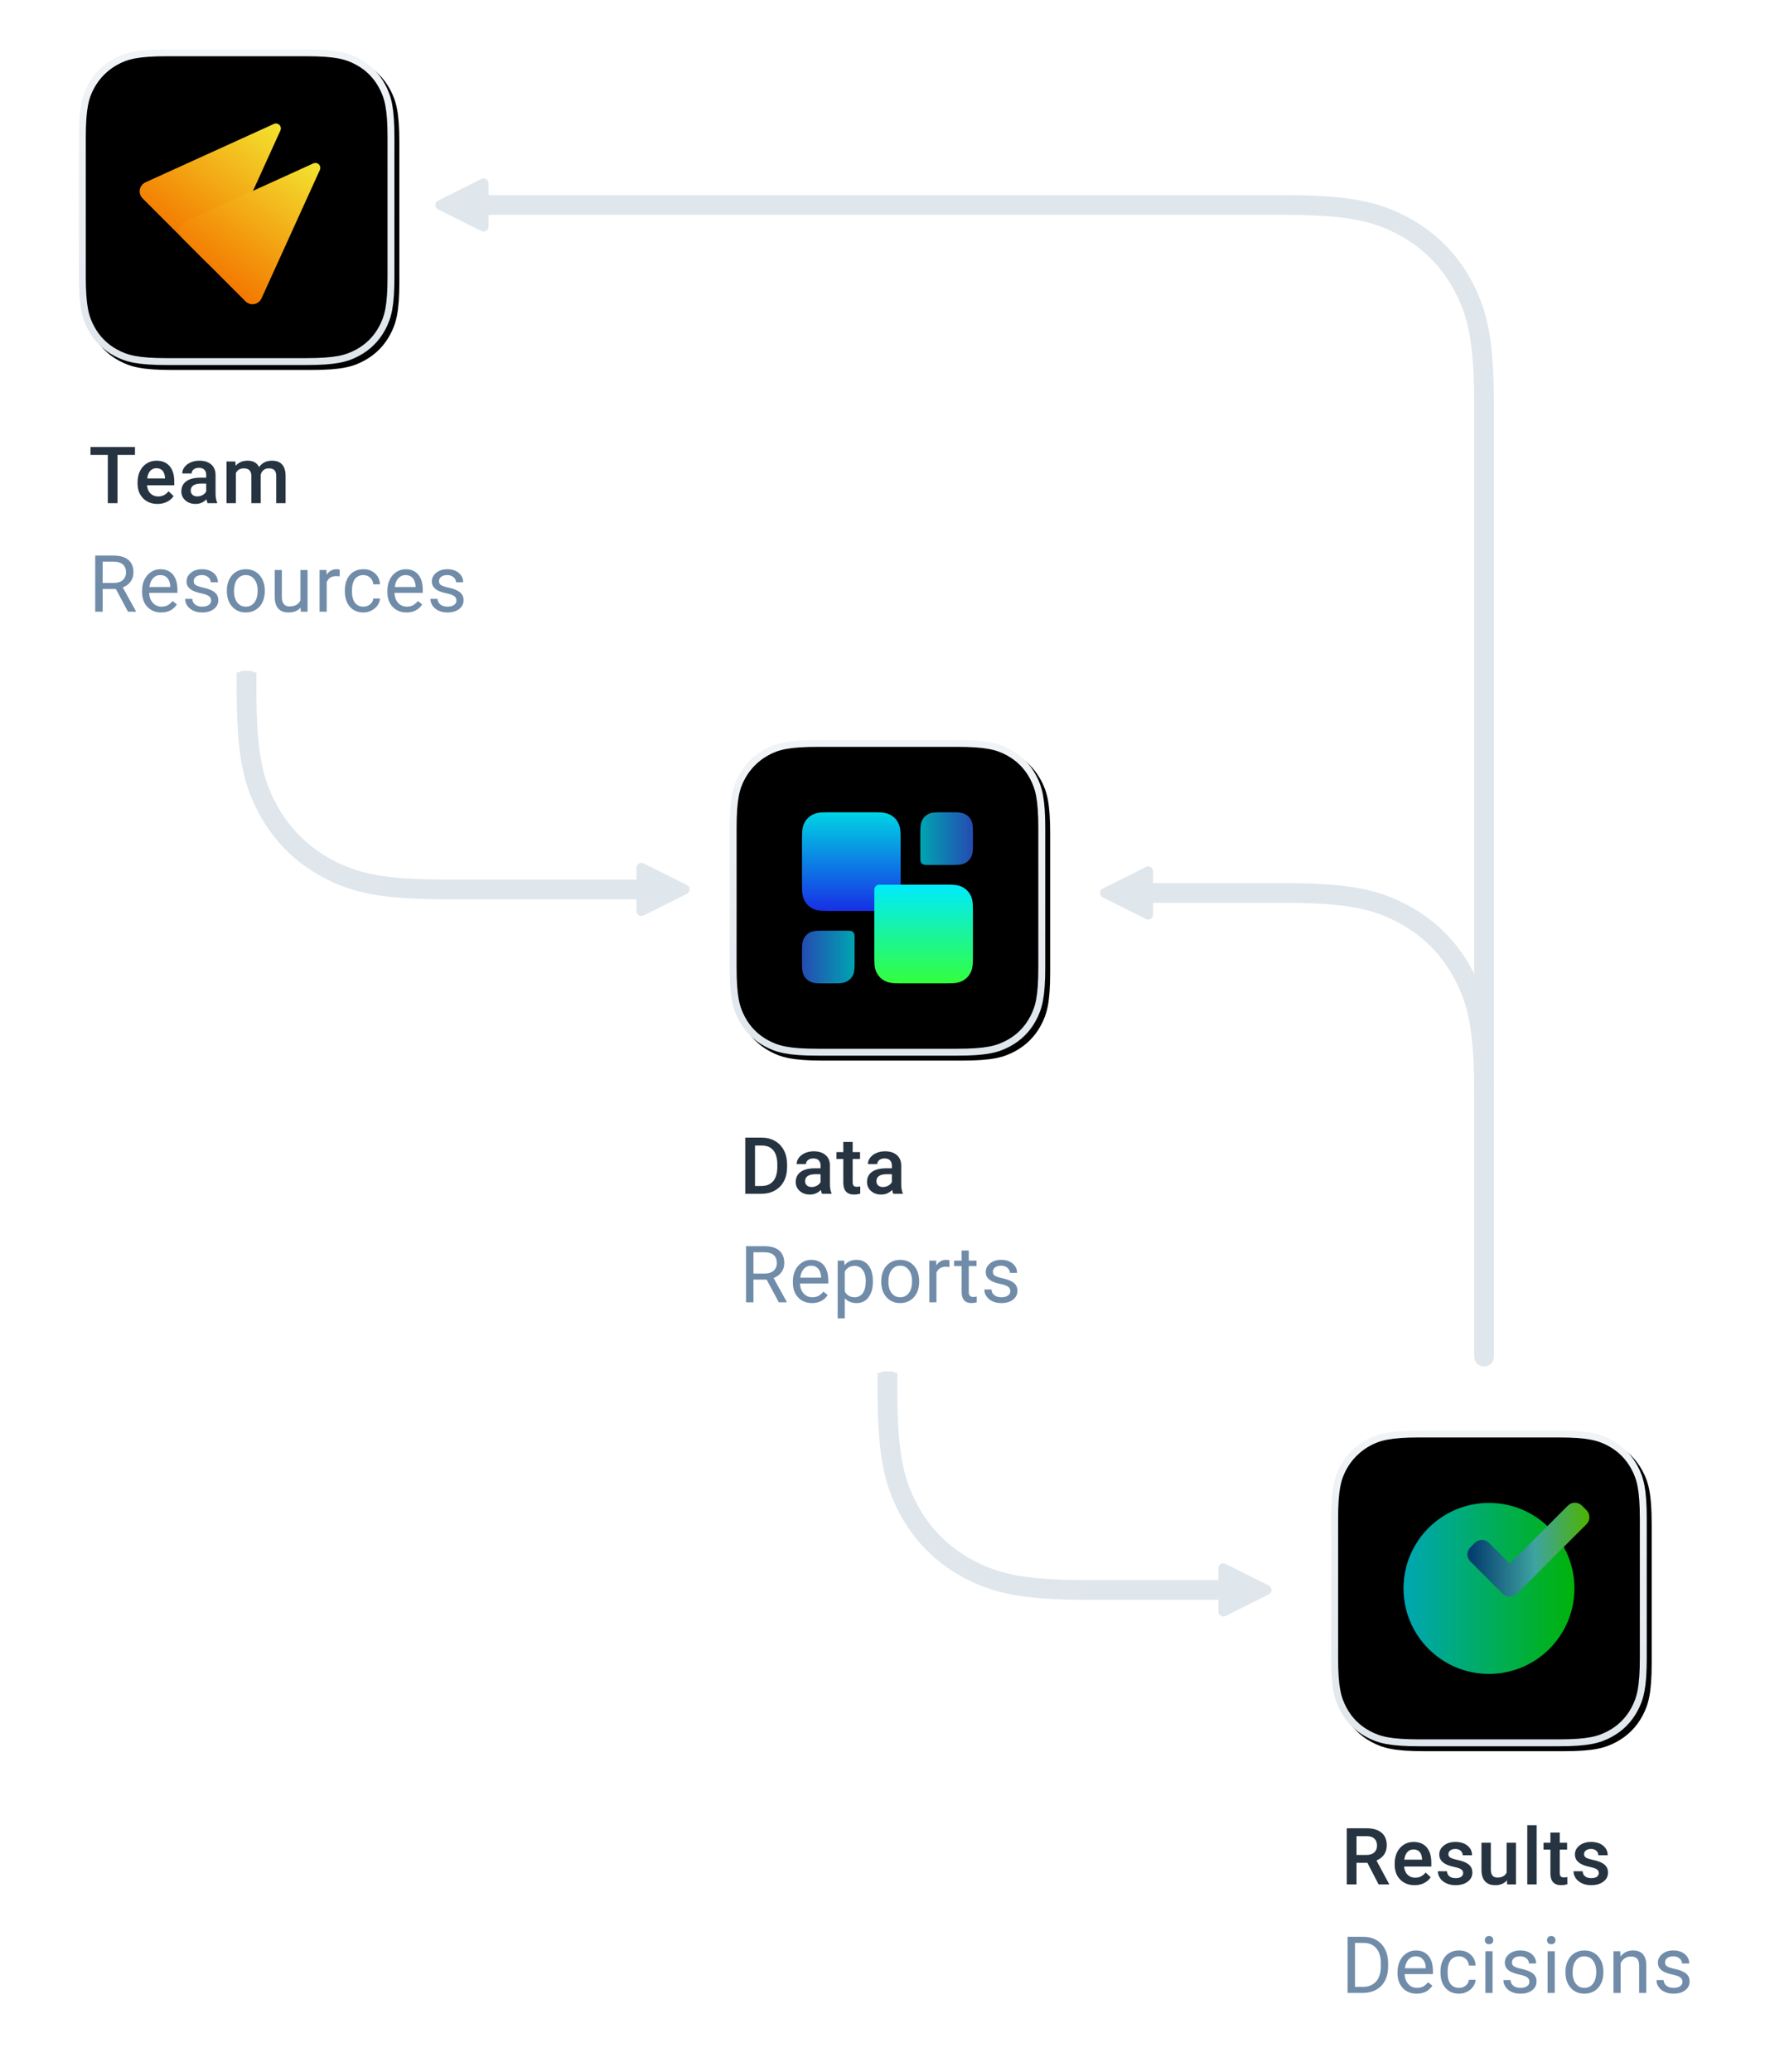
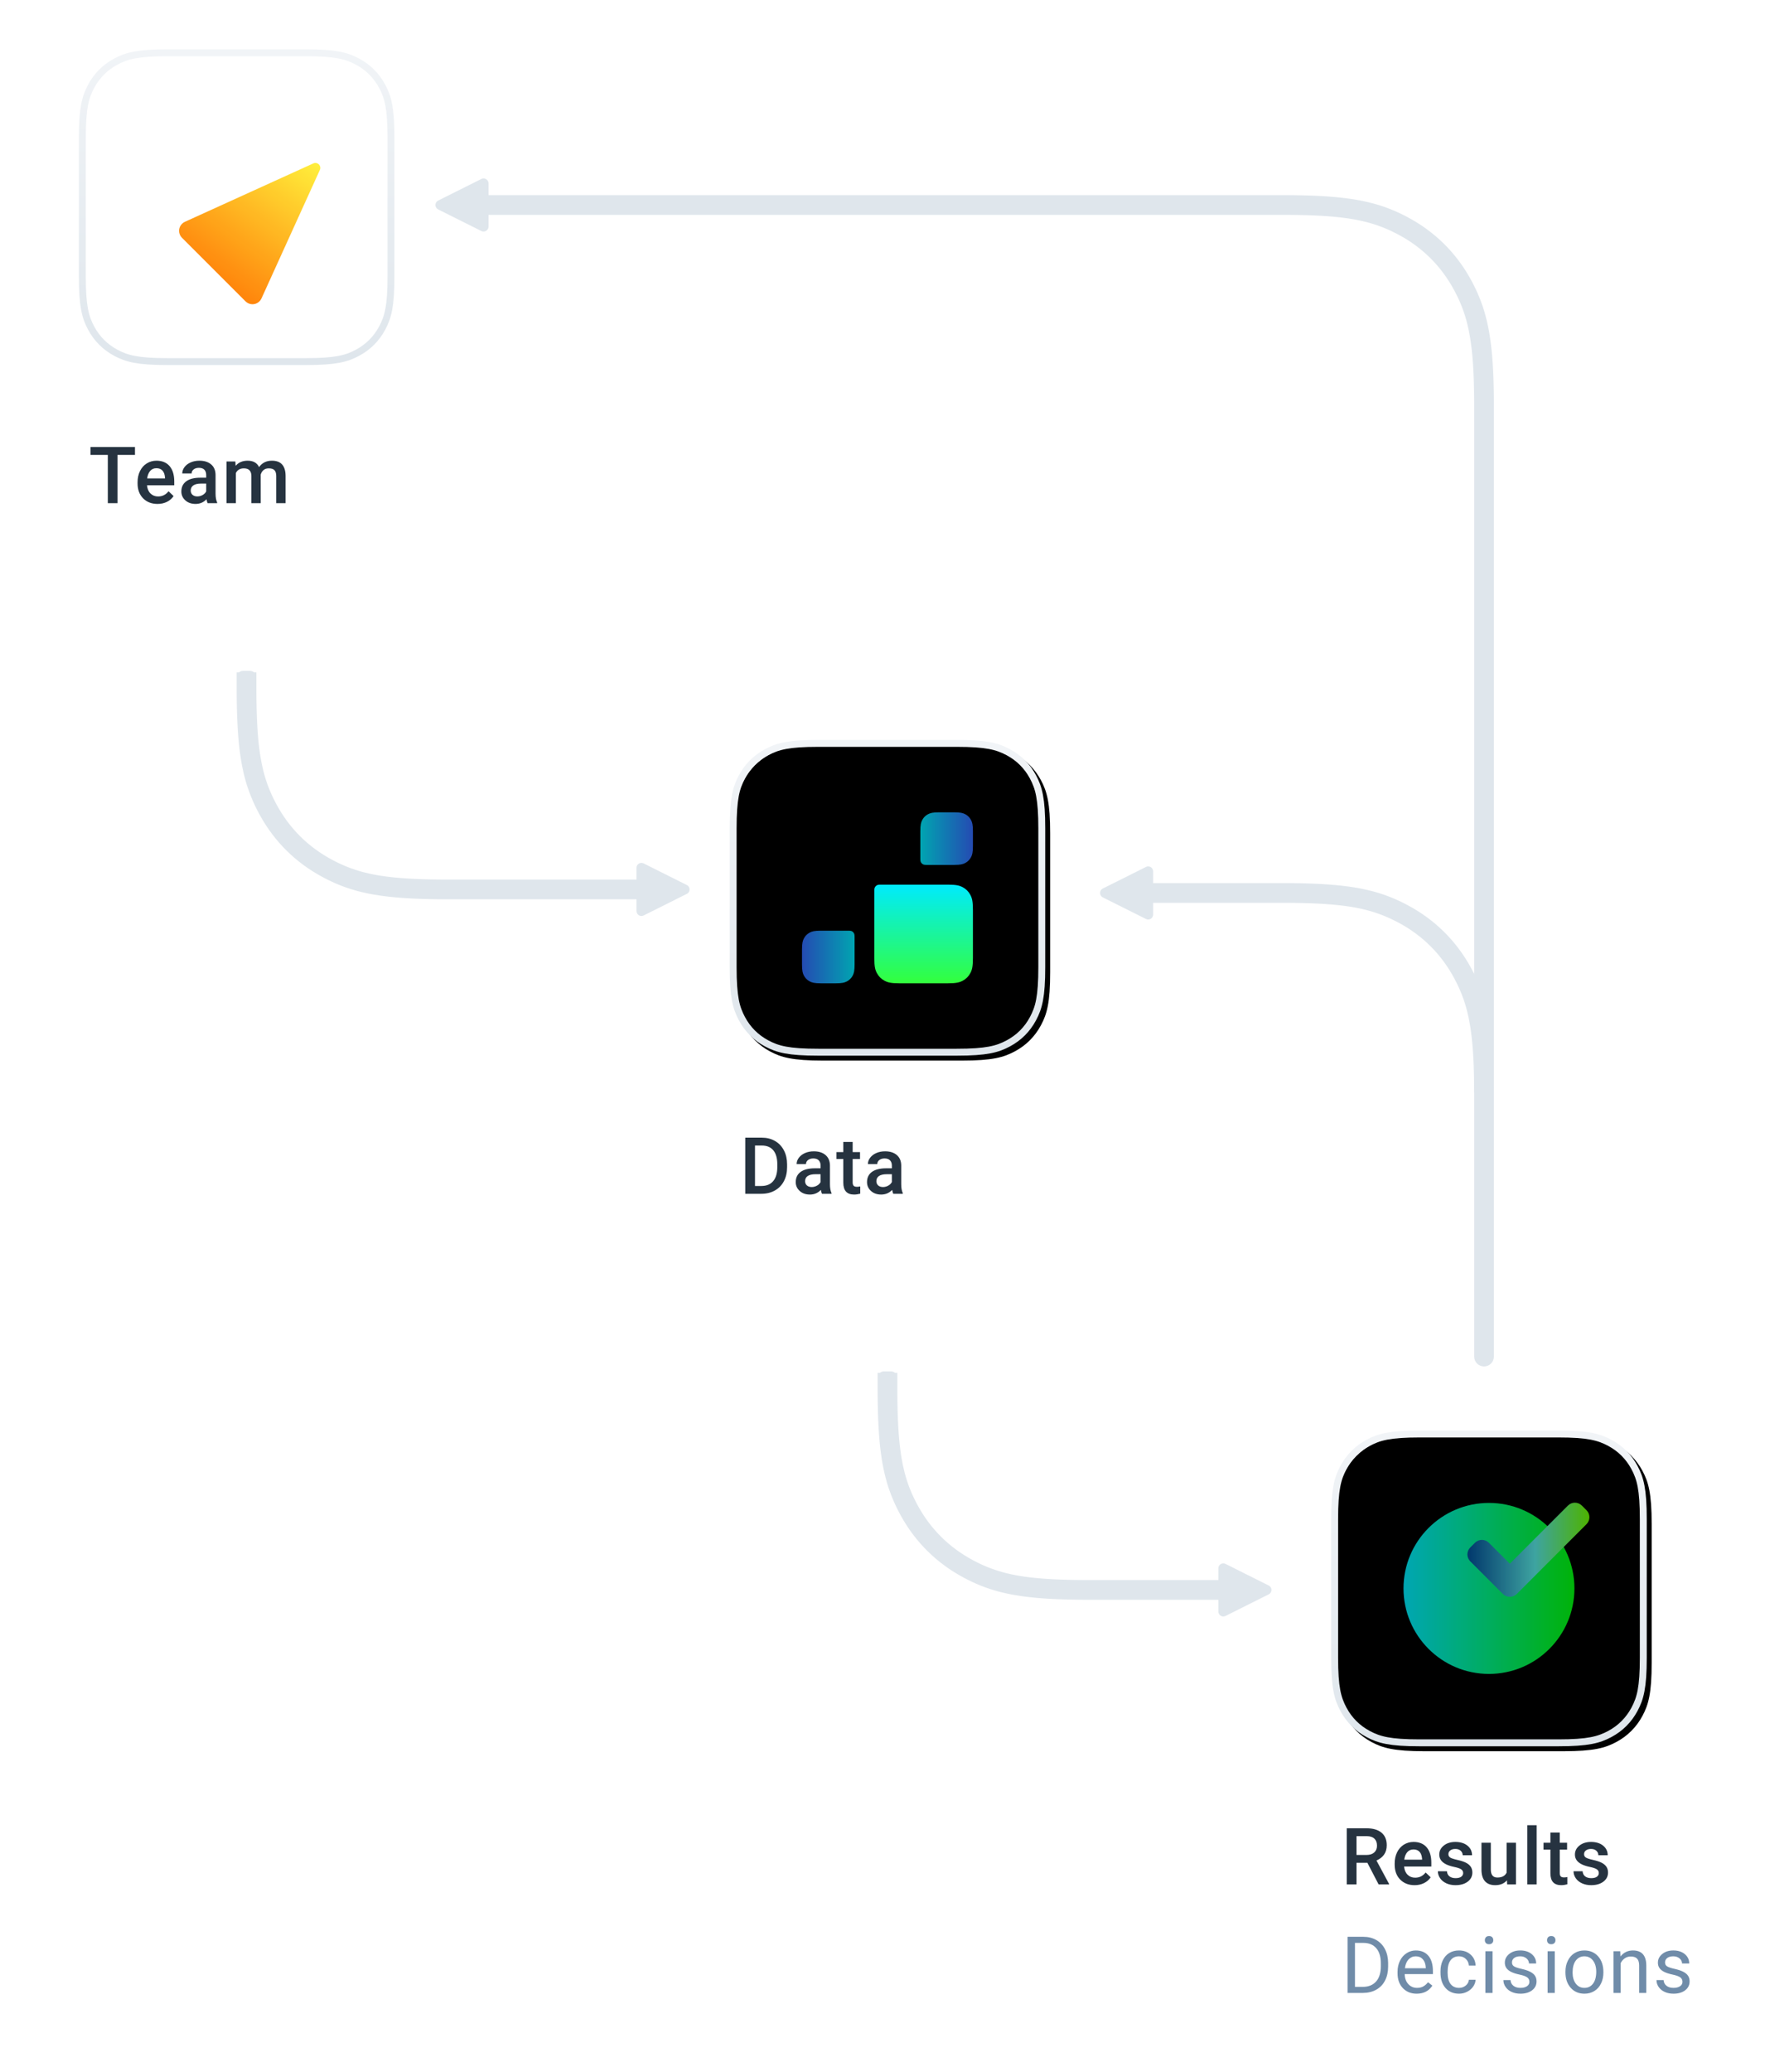
<svg xmlns="http://www.w3.org/2000/svg" xmlns:xlink="http://www.w3.org/1999/xlink" width="359" height="420" viewBox="0 0 359 420">
  <defs>
    <linearGradient id="why-illu-workflow-s-c" x1="50%" x2="50%" y1="0%" y2="100%">
      <stop offset="0%" stop-color="#F1F4F7" />
      <stop offset="100%" stop-color="#DFE6EC" />
    </linearGradient>
    <path id="why-illu-workflow-s-a" d="M17.947,-7.25088215e-16 L46.053,7.25088215e-16 C52.293,-4.21297134e-16 54.556,0.65 56.838,1.87 C59.119,3.09 60.91,4.881 62.13,7.162 C63.35,9.444 64,11.707 64,17.947 L64,46.053 C64,52.293 63.35,54.556 62.13,56.838 C60.91,59.119 59.119,60.91 56.838,62.13 C54.556,63.35 52.293,64 46.053,64 L17.947,64 C11.707,64 9.444,63.35 7.162,62.13 C4.881,60.91 3.09,59.119 1.87,56.838 C0.65,54.556 2.80864756e-16,52.293 -4.83392144e-16,46.053 L4.83392144e-16,17.947 C-2.80864756e-16,11.707 0.65,9.444 1.87,7.162 C3.09,4.881 4.881,3.09 7.162,1.87 C9.444,0.65 11.707,4.21297134e-16 17.947,-7.25088215e-16 Z" />
    <filter id="why-illu-workflow-s-b" width="103.1%" height="103.1%" x="-1.6%" y="-1.6%" filterUnits="objectBoundingBox">
      <feGaussianBlur in="SourceAlpha" result="shadowBlurInner1" stdDeviation=".5" />
      <feOffset dx="1" dy="1" in="shadowBlurInner1" result="shadowOffsetInner1" />
      <feComposite in="shadowOffsetInner1" in2="SourceAlpha" k2="-1" k3="1" operator="arithmetic" result="shadowInnerInner1" />
      <feColorMatrix in="shadowInnerInner1" values="0 0 0 0 1   0 0 0 0 1   0 0 0 0 1  0 0 0 1 0" />
    </filter>
    <linearGradient id="why-illu-workflow-s-d" x1="0%" x2="100%" y1="50%" y2="50%">
      <stop offset="0%" stop-color="#00EDFF" />
      <stop offset="100%" stop-color="#00FF0D" />
    </linearGradient>
    <linearGradient id="why-illu-workflow-s-e" x1="0%" x2="100%" y1="50%" y2="50%">
      <stop offset="0%" stop-color="#004D99" />
      <stop offset="55.335%" stop-color="#58E9E5" />
      <stop offset="99.049%" stop-color="#6EFF00" />
    </linearGradient>
    <path id="why-illu-workflow-s-f" d="M17.947,-7.25088215e-16 L46.053,7.25088215e-16 C52.293,-4.21297134e-16 54.556,0.65 56.838,1.87 C59.119,3.09 60.91,4.881 62.13,7.162 C63.35,9.444 64,11.707 64,17.947 L64,46.053 C64,52.293 63.35,54.556 62.13,56.838 C60.91,59.119 59.119,60.91 56.838,62.13 C54.556,63.35 52.293,64 46.053,64 L17.947,64 C11.707,64 9.444,63.35 7.162,62.13 C4.881,60.91 3.09,59.119 1.87,56.838 C0.65,54.556 2.80864756e-16,52.293 -4.83392144e-16,46.053 L4.83392144e-16,17.947 C-2.80864756e-16,11.707 0.65,9.444 1.87,7.162 C3.09,4.881 4.881,3.09 7.162,1.87 C9.444,0.65 11.707,4.21297134e-16 17.947,-7.25088215e-16 Z" />
    <filter id="why-illu-workflow-s-g" width="103.1%" height="103.1%" x="-1.6%" y="-1.6%" filterUnits="objectBoundingBox">
      <feGaussianBlur in="SourceAlpha" result="shadowBlurInner1" stdDeviation=".5" />
      <feOffset dx="1" dy="1" in="shadowBlurInner1" result="shadowOffsetInner1" />
      <feComposite in="shadowOffsetInner1" in2="SourceAlpha" k2="-1" k3="1" operator="arithmetic" result="shadowInnerInner1" />
      <feColorMatrix in="shadowInnerInner1" values="0 0 0 0 1   0 0 0 0 1   0 0 0 0 1  0 0 0 1 0" />
    </filter>
    <linearGradient id="why-illu-workflow-s-h" x1="50%" x2="50%" y1="0%" y2="100%">
      <stop offset="0%" stop-color="#00EBFD" />
      <stop offset="100%" stop-color="#1A34FF" />
    </linearGradient>
    <linearGradient id="why-illu-workflow-s-i" x1="0%" x2="100%" y1="50%" y2="50%">
      <stop offset="1.767%" stop-color="#336DFF" />
      <stop offset="100%" stop-color="#00EBFD" />
    </linearGradient>
    <linearGradient id="why-illu-workflow-s-j" x1="50%" x2="50%" y1="0%" y2="100%">
      <stop offset="0%" stop-color="#00EBFD" />
      <stop offset="100%" stop-color="#33FF3D" />
    </linearGradient>
-     <path id="why-illu-workflow-s-k" d="M17.947,-7.25088215e-16 L46.053,7.25088215e-16 C52.293,-4.21297134e-16 54.556,0.65 56.838,1.87 C59.119,3.09 60.91,4.881 62.13,7.162 C63.35,9.444 64,11.707 64,17.947 L64,46.053 C64,52.293 63.35,54.556 62.13,56.838 C60.91,59.119 59.119,60.91 56.838,62.13 C54.556,63.35 52.293,64 46.053,64 L17.947,64 C11.707,64 9.444,63.35 7.162,62.13 C4.881,60.91 3.09,59.119 1.87,56.838 C0.65,54.556 2.80864756e-16,52.293 -4.83392144e-16,46.053 L4.83392144e-16,17.947 C-2.80864756e-16,11.707 0.65,9.444 1.87,7.162 C3.09,4.881 4.881,3.09 7.162,1.87 C9.444,0.65 11.707,4.21297134e-16 17.947,-7.25088215e-16 Z" />
    <filter id="why-illu-workflow-s-l" width="103.1%" height="103.1%" x="-1.6%" y="-1.6%" filterUnits="objectBoundingBox">
      <feGaussianBlur in="SourceAlpha" result="shadowBlurInner1" stdDeviation=".5" />
      <feOffset dx="1" dy="1" in="shadowBlurInner1" result="shadowOffsetInner1" />
      <feComposite in="shadowOffsetInner1" in2="SourceAlpha" k2="-1" k3="1" operator="arithmetic" result="shadowInnerInner1" />
      <feColorMatrix in="shadowInnerInner1" values="0 0 0 0 1   0 0 0 0 1   0 0 0 0 1  0 0 0 1 0" />
    </filter>
    <linearGradient id="why-illu-workflow-s-m" x1="44.94%" x2="57.102%" y1="-1.883%" y2="101.746%">
      <stop offset="0%" stop-color="#FFF133" />
      <stop offset="100%" stop-color="#FF8000" />
    </linearGradient>
  </defs>
  <g fill="none" fill-rule="evenodd">
    <g fill="#DFE6EC" fill-rule="nonzero" transform="translate(48 34.5)">
      <path d="M7.63833441e-14,137.445 L4,137.445 L4.001,141.328 L4.014,142.813 L4.032,143.952 L4.057,145.048 L4.089,146.103 L4.129,147.119 L4.176,148.097 L4.232,149.039 L4.296,149.946 L4.369,150.821 L4.45,151.664 L4.493,152.074 L4.588,152.873 L4.719,153.834 L4.746,154.021 L4.864,154.755 C5.034,155.758 5.231,156.693 5.459,157.579 L5.6,158.106 L5.778,158.723 L5.967,159.327 L6.167,159.919 L6.271,160.211 L6.488,160.787 L6.658,161.214 L6.835,161.637 L7.081,162.196 L7.339,162.751 L7.473,163.028 L7.749,163.579 L8.038,164.131 C10.64,168.997 14.447,172.804 19.314,175.407 L19.584,175.55 L20.126,175.828 L20.397,175.962 L20.94,176.222 L21.487,176.47 L22.039,176.707 L22.317,176.821 L22.879,177.041 C23.256,177.184 23.639,177.32 24.029,177.448 L24.622,177.636 L25.227,177.813 L25.847,177.98 C26.516,178.152 27.214,178.308 27.947,178.447 L28.503,178.548 L29.219,178.667 L29.771,178.749 L30.337,178.827 L31.115,178.923 L31.921,179.01 L32.755,179.088 L33.62,179.158 L34.516,179.22 L35.447,179.274 L36.412,179.321 L36.908,179.341 L37.928,179.376 L38.988,179.403 L40.087,179.424 L41.229,179.437 L42.413,179.444 L47,179.444 L47,183.444 L43.022,183.445 L41.757,183.441 L40.535,183.43 L39.068,183.405 L37.664,183.368 L36.32,183.318 L35.034,183.255 L34.535,183.226 L33.562,183.161 L33.088,183.125 L32.164,183.047 L31.713,183.004 L30.833,182.912 L29.982,182.81 L29.157,182.698 C28.706,182.633 28.266,182.564 27.837,182.489 L27.201,182.374 L26.457,182.226 C26.049,182.141 25.65,182.051 25.26,181.956 L24.68,181.809 L23.998,181.623 L23.331,181.425 C22.754,181.247 22.191,181.055 21.638,180.849 L21.089,180.639 L20.468,180.387 L20.16,180.256 L19.854,180.122 L19.244,179.845 L18.637,179.555 L18.032,179.251 C17.831,179.148 17.629,179.042 17.427,178.934 C12.033,176.049 7.752,171.845 4.785,166.52 L4.43,165.866 L4.35,165.714 L4.039,165.108 L3.741,164.501 L3.598,164.197 L3.32,163.586 C2.922,162.687 2.565,161.774 2.248,160.824 L2.017,160.104 L1.819,159.437 C1.552,158.5 1.319,157.522 1.116,156.483 L0.998,155.852 L0.866,155.075 C0.81,154.725 0.757,154.367 0.707,154.002 L0.633,153.449 L0.532,152.597 L0.484,152.16 L0.397,151.265 L0.319,150.339 L0.234,149.137 L0.163,147.882 L0.116,146.838 L0.077,145.757 L0.061,145.202 L0.034,144.062 L0.015,142.88 L0.008,142.274 L0.001,141.028 L7.63833441e-14,137.445 Z M45,179.445 L205.919,179.445 L205.919,183.445 L45,183.445 L45,179.445 Z M204.919,176.063 C205.074,176.063 205.227,176.099 205.366,176.168 L214.13,180.55 C214.624,180.797 214.824,181.398 214.577,181.892 C214.481,182.085 214.324,182.242 214.13,182.339 L205.366,186.721 C204.872,186.968 204.271,186.768 204.024,186.274 C203.955,186.135 203.919,185.982 203.919,185.827 L203.919,177.063 C203.919,176.51 204.367,176.063 204.919,176.063 Z M2,-1.61917617e-13 C3.105,-1.62120523e-13 4,0.895 4,2 L4,138.445 L7.63833441e-14,138.445 L7.63833441e-14,2 C7.62480733e-14,0.895 0.895,-1.61714711e-13 2,-1.61917617e-13 Z" transform="rotate(180 127.5 94.25)" />
      <path d="M2.84217094e-14,51.981 L4,51.981 L4.001,55.864 L4.014,57.35 L4.032,58.488 L4.057,59.585 L4.089,60.64 L4.129,61.655 L4.176,62.634 L4.232,63.575 L4.296,64.483 L4.369,65.357 L4.45,66.2 L4.493,66.611 L4.588,67.41 L4.719,68.371 L4.746,68.558 L4.864,69.292 C5.034,70.294 5.231,71.229 5.459,72.116 L5.6,72.642 L5.778,73.26 L5.967,73.864 L6.167,74.456 L6.271,74.747 L6.488,75.324 L6.658,75.751 L6.835,76.174 L7.081,76.733 L7.339,77.288 L7.473,77.564 L7.749,78.116 L8.038,78.668 C10.64,83.534 14.447,87.341 19.314,89.944 L19.584,90.087 L20.126,90.364 L20.397,90.499 L20.94,90.759 L21.487,91.007 L22.039,91.244 L22.317,91.358 L22.879,91.578 C23.256,91.721 23.639,91.856 24.029,91.985 L24.622,92.172 L25.227,92.35 L25.847,92.516 C26.516,92.689 27.214,92.844 27.947,92.984 L28.503,93.085 L29.219,93.203 L29.771,93.286 L30.337,93.364 L31.115,93.459 L31.921,93.546 L32.755,93.625 L33.62,93.695 L34.516,93.757 L35.447,93.811 L36.412,93.857 L36.908,93.878 L37.928,93.912 L38.988,93.94 L40.087,93.96 L41.229,93.974 L42.413,93.98 L47,93.98 L47,97.98 L43.022,97.981 L41.757,97.978 L40.535,97.966 L39.068,97.942 L37.664,97.905 L36.32,97.855 L35.034,97.791 L34.535,97.762 L33.562,97.698 L33.088,97.662 L32.164,97.584 L31.713,97.541 L30.833,97.449 L29.982,97.346 L29.157,97.235 C28.706,97.17 28.266,97.1 27.837,97.026 L27.201,96.911 L26.457,96.763 C26.049,96.678 25.65,96.588 25.26,96.492 L24.68,96.346 L23.998,96.159 L23.331,95.961 C22.754,95.783 22.191,95.592 21.638,95.386 L21.089,95.176 L20.468,94.924 L20.16,94.793 L19.854,94.659 L19.244,94.382 L18.637,94.091 L18.032,93.788 C17.831,93.684 17.629,93.579 17.427,93.471 C12.033,90.586 7.752,86.381 4.785,81.056 L4.43,80.402 L4.35,80.251 L4.039,79.645 L3.741,79.038 L3.598,78.733 L3.32,78.123 C2.922,77.224 2.565,76.31 2.248,75.361 L2.017,74.641 L1.819,73.974 C1.552,73.037 1.319,72.058 1.116,71.019 L0.998,70.389 L0.866,69.612 C0.81,69.261 0.757,68.904 0.707,68.539 L0.633,67.986 L0.532,67.133 L0.484,66.697 L0.397,65.802 L0.319,64.876 L0.234,63.674 L0.163,62.419 L0.116,61.375 L0.077,60.294 L0.061,59.739 L0.034,58.598 L0.015,57.417 L0.008,56.811 L0.001,55.565 L2.84217094e-14,51.981 Z M45,93.981 L71.118,93.981 L71.118,97.981 L45,97.981 L45,93.981 Z M70.118,90.599 C70.273,90.599 70.426,90.635 70.565,90.705 L79.329,95.087 C79.823,95.334 80.023,95.935 79.776,96.428 C79.68,96.622 79.523,96.779 79.329,96.876 L70.565,101.258 C70.071,101.505 69.47,101.304 69.223,100.81 C69.154,100.672 69.118,100.518 69.118,100.363 L69.118,91.599 C69.118,91.047 69.566,90.599 70.118,90.599 Z M2,-8.78489201e-14 C3.105,-8.80518262e-14 4,0.895 4,2 L4,52.981 L2.84217094e-14,52.981 L2.84217094e-14,2 C2.82864387e-14,0.895 0.895,-8.76460139e-14 2,-8.78489201e-14 Z" transform="rotate(180 127.5 121.25)" />
      <path d="M3.26849658e-14,0.306 L4,0.306 L4.001,4.189 L4.014,5.674 L4.032,6.813 L4.057,7.909 L4.089,8.964 L4.129,9.98 L4.176,10.958 L4.232,11.9 L4.296,12.807 L4.369,13.682 L4.45,14.525 L4.493,14.935 L4.588,15.734 L4.719,16.695 L4.746,16.882 L4.864,17.616 C5.034,18.619 5.231,19.554 5.459,20.44 L5.6,20.967 L5.778,21.585 L5.967,22.188 L6.167,22.78 L6.271,23.072 L6.488,23.649 L6.658,24.075 L6.835,24.498 L7.081,25.058 L7.339,25.613 L7.473,25.889 L7.749,26.441 L8.038,26.992 C10.64,31.858 14.447,35.666 19.314,38.268 L19.584,38.411 L20.126,38.689 L20.397,38.823 L20.94,39.083 L21.487,39.331 L22.039,39.568 L22.317,39.682 L22.879,39.902 C23.256,40.045 23.639,40.181 24.029,40.309 L24.622,40.497 L25.227,40.674 L25.847,40.841 C26.516,41.013 27.214,41.169 27.947,41.308 L28.503,41.409 L29.219,41.528 L29.771,41.61 L30.337,41.688 L31.115,41.784 L31.921,41.871 L32.755,41.949 L33.62,42.02 L34.516,42.082 L35.447,42.136 L36.412,42.182 L36.908,42.202 L37.928,42.237 L38.988,42.265 L40.087,42.285 L41.229,42.298 L42.413,42.305 L47,42.305 L47,46.305 L43.022,46.306 L41.757,46.302 L40.535,46.291 L39.068,46.266 L37.664,46.229 L36.32,46.179 L35.034,46.116 L34.535,46.087 L33.562,46.022 L33.088,45.986 L32.164,45.908 L31.713,45.865 L30.833,45.773 L29.982,45.671 L29.157,45.559 C28.706,45.494 28.266,45.425 27.837,45.35 L27.201,45.235 L26.457,45.087 C26.049,45.002 25.65,44.912 25.26,44.817 L24.68,44.67 L23.998,44.484 L23.331,44.286 C22.754,44.108 22.191,43.916 21.638,43.711 L21.089,43.5 L20.468,43.248 L20.16,43.118 L19.854,42.984 L19.244,42.706 L18.637,42.416 L18.032,42.112 C17.831,42.009 17.629,41.903 17.427,41.795 C12.033,38.91 7.752,34.706 4.785,29.381 L4.43,28.727 L4.35,28.575 L4.039,27.969 L3.741,27.362 L3.598,27.058 L3.32,26.447 C2.922,25.548 2.565,24.635 2.248,23.685 L2.017,22.966 L1.819,22.298 C1.552,21.361 1.319,20.383 1.116,19.344 L0.998,18.713 L0.866,17.936 C0.81,17.586 0.757,17.228 0.707,16.863 L0.633,16.31 L0.532,15.458 L0.484,15.021 L0.397,14.126 L0.319,13.201 L0.234,11.999 L0.163,10.744 L0.116,9.7 L0.077,8.618 L0.061,8.063 L0.034,6.923 L0.015,5.742 L0.008,5.135 L0.001,3.889 L3.26849658e-14,0.306 Z M45,42.306 L83.1,42.306 L83.1,46.306 L45,46.306 L45,42.306 Z M82.1,38.924 C82.255,38.924 82.409,38.96 82.547,39.029 L91.311,43.411 C91.805,43.658 92.006,44.259 91.759,44.753 C91.662,44.947 91.505,45.103 91.311,45.2 L82.547,49.582 C82.053,49.829 81.453,49.629 81.206,49.135 C81.136,48.996 81.1,48.843 81.1,48.688 L81.1,39.924 C81.1,39.372 81.548,38.924 82.1,38.924 Z M2.694,-4.30631961e-14 C3.37,-4.31873925e-14 3.926,0.514 3.993,1.172 L4,1.306 L3.26849658e-14,1.306 C3.25966484e-14,0.585 0.585,-4.293072e-14 1.306,-4.30631961e-14 L2.694,-4.30631961e-14 Z" transform="translate(0 101.5)" />
      <path d="M2.84217094e-14,0.306 L4,0.306 L4.001,4.189 L4.014,5.674 L4.032,6.813 L4.057,7.909 L4.089,8.964 L4.129,9.98 L4.176,10.958 L4.232,11.9 L4.296,12.807 L4.369,13.682 L4.45,14.525 L4.493,14.935 L4.588,15.734 L4.719,16.695 L4.746,16.882 L4.864,17.616 C5.034,18.619 5.231,19.554 5.459,20.44 L5.6,20.967 L5.778,21.585 L5.967,22.188 L6.167,22.78 L6.271,23.072 L6.488,23.649 L6.658,24.075 L6.835,24.498 L7.081,25.058 L7.339,25.613 L7.473,25.889 L7.749,26.441 L8.038,26.992 C10.64,31.858 14.447,35.666 19.314,38.268 L19.584,38.411 L20.126,38.689 L20.397,38.823 L20.94,39.083 L21.487,39.331 L22.039,39.568 L22.317,39.682 L22.879,39.902 C23.256,40.045 23.639,40.181 24.029,40.309 L24.622,40.497 L25.227,40.674 L25.847,40.841 C26.516,41.013 27.214,41.169 27.947,41.308 L28.503,41.409 L29.219,41.528 L29.771,41.61 L30.337,41.688 L31.115,41.784 L31.921,41.871 L32.755,41.949 L33.62,42.02 L34.516,42.082 L35.447,42.136 L36.412,42.182 L36.908,42.202 L37.928,42.237 L38.988,42.265 L40.087,42.285 L41.229,42.298 L42.413,42.305 L47,42.305 L47,46.305 L43.022,46.306 L41.757,46.302 L40.535,46.291 L39.068,46.266 L37.664,46.229 L36.32,46.179 L35.034,46.116 L34.535,46.087 L33.562,46.022 L33.088,45.986 L32.164,45.908 L31.713,45.865 L30.833,45.773 L29.982,45.671 L29.157,45.559 C28.706,45.494 28.266,45.425 27.837,45.35 L27.201,45.235 L26.457,45.087 C26.049,45.002 25.65,44.912 25.26,44.817 L24.68,44.67 L23.998,44.484 L23.331,44.286 C22.754,44.108 22.191,43.916 21.638,43.711 L21.089,43.5 L20.468,43.248 L20.16,43.118 L19.854,42.984 L19.244,42.706 L18.637,42.416 L18.032,42.112 C17.831,42.009 17.629,41.903 17.427,41.795 C12.033,38.91 7.752,34.706 4.785,29.381 L4.43,28.727 L4.35,28.575 L4.039,27.969 L3.741,27.362 L3.598,27.058 L3.32,26.447 C2.922,25.548 2.565,24.635 2.248,23.685 L2.017,22.966 L1.819,22.298 C1.552,21.361 1.319,20.383 1.116,19.344 L0.998,18.713 L0.866,17.936 C0.81,17.586 0.757,17.228 0.707,16.863 L0.633,16.31 L0.532,15.458 L0.484,15.021 L0.397,14.126 L0.319,13.201 L0.234,11.999 L0.163,10.744 L0.116,9.7 L0.077,8.618 L0.061,8.063 L0.034,6.923 L0.015,5.742 L0.008,5.135 L0.001,3.889 L2.84217094e-14,0.306 Z M45,42.306 L71.118,42.306 L71.118,46.306 L45,46.306 L45,42.306 Z M70.118,38.924 C70.273,38.924 70.426,38.96 70.565,39.029 L79.329,43.411 C79.823,43.658 80.023,44.259 79.776,44.753 C79.68,44.947 79.523,45.103 79.329,45.2 L70.565,49.582 C70.071,49.829 69.47,49.629 69.223,49.135 C69.154,48.996 69.118,48.843 69.118,48.688 L69.118,39.924 C69.118,39.372 69.566,38.924 70.118,38.924 Z M2.694,-4.30631961e-14 C3.37,-4.31873925e-14 3.926,0.514 3.993,1.172 L4,1.306 L2.84217094e-14,1.306 C2.8333392e-14,0.585 0.585,-4.293072e-14 1.306,-4.30631961e-14 L2.694,-4.30631961e-14 Z" transform="translate(130 243.5)" />
    </g>
    <g transform="translate(270 290)">
      <path fill="#263340" fill-rule="nonzero" d="M5.133,92 L5.133,87.617 L7.336,87.617 L9.617,92 L11.734,92 L11.734,91.898 L9.18,87.156 C9.836,86.88 10.348,86.486 10.715,85.973 C11.082,85.46 11.266,84.823 11.266,84.062 C11.266,82.948 10.909,82.096 10.195,81.508 C9.482,80.919 8.469,80.625 7.156,80.625 L7.156,80.625 L3.156,80.625 L3.156,92 L5.133,92 Z M7.164,86.031 L5.133,86.031 L5.133,82.219 L7.219,82.219 C7.906,82.229 8.423,82.401 8.77,82.734 C9.116,83.068 9.289,83.539 9.289,84.148 C9.289,84.732 9.102,85.191 8.727,85.527 C8.352,85.863 7.831,86.031 7.164,86.031 L7.164,86.031 Z M16.92,92.156 C17.623,92.156 18.257,92.017 18.822,91.738 C19.387,91.46 19.839,91.068 20.177,90.562 L20.177,90.562 L19.154,89.586 C18.607,90.289 17.899,90.641 17.029,90.641 C16.409,90.641 15.895,90.438 15.486,90.031 C15.077,89.625 14.844,89.073 14.787,88.375 L14.787,88.375 L20.31,88.375 L20.31,87.609 C20.31,86.266 19.997,85.227 19.369,84.492 C18.741,83.758 17.852,83.391 16.701,83.391 C15.977,83.391 15.321,83.576 14.732,83.945 C14.144,84.315 13.687,84.832 13.361,85.496 C13.036,86.16 12.873,86.914 12.873,87.758 L12.873,87.758 L12.873,87.992 C12.873,89.253 13.247,90.262 13.994,91.02 C14.741,91.777 15.717,92.156 16.92,92.156 Z M18.435,86.984 L14.818,86.984 C14.907,86.333 15.111,85.826 15.431,85.461 C15.752,85.096 16.172,84.914 16.693,84.914 C17.219,84.914 17.631,85.077 17.927,85.402 C18.224,85.728 18.394,86.208 18.435,86.844 L18.435,86.844 L18.435,86.984 Z M25.207,92.156 C26.227,92.156 27.053,91.921 27.683,91.449 C28.313,90.978 28.628,90.362 28.628,89.602 C28.628,89.148 28.526,88.763 28.32,88.445 C28.114,88.128 27.799,87.855 27.375,87.629 C26.95,87.402 26.365,87.207 25.621,87.043 C24.876,86.879 24.381,86.716 24.136,86.555 C23.891,86.393 23.769,86.167 23.769,85.875 C23.769,85.552 23.901,85.294 24.164,85.102 C24.427,84.909 24.766,84.812 25.183,84.812 C25.631,84.812 25.99,84.934 26.261,85.176 C26.532,85.418 26.668,85.721 26.668,86.086 L26.668,86.086 L28.566,86.086 C28.566,85.289 28.255,84.641 27.632,84.141 C27.01,83.641 26.194,83.391 25.183,83.391 C24.235,83.391 23.454,83.635 22.839,84.125 C22.225,84.615 21.918,85.224 21.918,85.953 C21.918,86.823 22.391,87.487 23.339,87.945 C23.772,88.154 24.311,88.326 24.957,88.461 C25.602,88.596 26.065,88.753 26.343,88.93 C26.622,89.107 26.761,89.365 26.761,89.703 C26.761,90.01 26.631,90.259 26.371,90.449 C26.11,90.639 25.73,90.734 25.23,90.734 C24.714,90.734 24.3,90.613 23.988,90.371 C23.675,90.129 23.506,89.784 23.48,89.336 L23.48,89.336 L21.636,89.336 C21.636,89.841 21.787,90.312 22.089,90.75 C22.391,91.188 22.813,91.531 23.355,91.781 C23.897,92.031 24.514,92.156 25.207,92.156 Z M33.267,92.156 C34.293,92.156 35.085,91.828 35.642,91.172 L35.642,91.172 L35.689,92 L37.478,92 L37.478,83.547 L35.579,83.547 L35.579,89.617 C35.256,90.279 34.634,90.609 33.712,90.609 C32.822,90.609 32.376,90.073 32.376,89 L32.376,89 L32.376,83.547 L30.478,83.547 L30.478,89.023 C30.478,90.039 30.713,90.815 31.185,91.352 C31.656,91.888 32.35,92.156 33.267,92.156 Z M41.671,92 L41.671,80 L39.773,80 L39.773,92 L41.671,92 Z M46.645,92.156 C47.046,92.156 47.463,92.096 47.895,91.977 L47.895,91.977 L47.895,90.508 C47.671,90.56 47.45,90.586 47.231,90.586 C46.903,90.586 46.675,90.514 46.548,90.371 C46.42,90.228 46.356,89.995 46.356,89.672 L46.356,89.672 L46.356,84.953 L47.848,84.953 L47.848,83.547 L46.356,83.547 L46.356,81.492 L44.458,81.492 L44.458,83.547 L43.067,83.547 L43.067,84.953 L44.458,84.953 L44.458,89.742 C44.458,91.352 45.187,92.156 46.645,92.156 Z M52.721,92.156 C53.742,92.156 54.568,91.921 55.198,91.449 C55.828,90.978 56.143,90.362 56.143,89.602 C56.143,89.148 56.04,88.763 55.835,88.445 C55.629,88.128 55.314,87.855 54.889,87.629 C54.465,87.402 53.88,87.207 53.135,87.043 C52.391,86.879 51.896,86.716 51.651,86.555 C51.406,86.393 51.284,86.167 51.284,85.875 C51.284,85.552 51.415,85.294 51.678,85.102 C51.941,84.909 52.281,84.812 52.698,84.812 C53.146,84.812 53.505,84.934 53.776,85.176 C54.047,85.418 54.182,85.721 54.182,86.086 L54.182,86.086 L56.081,86.086 C56.081,85.289 55.769,84.641 55.147,84.141 C54.525,83.641 53.708,83.391 52.698,83.391 C51.75,83.391 50.969,83.635 50.354,84.125 C49.739,84.615 49.432,85.224 49.432,85.953 C49.432,86.823 49.906,87.487 50.854,87.945 C51.286,88.154 51.825,88.326 52.471,88.461 C53.117,88.596 53.579,88.753 53.858,88.93 C54.137,89.107 54.276,89.365 54.276,89.703 C54.276,90.01 54.146,90.259 53.885,90.449 C53.625,90.639 53.245,90.734 52.745,90.734 C52.229,90.734 51.815,90.613 51.502,90.371 C51.19,90.129 51.021,89.784 50.995,89.336 L50.995,89.336 L49.151,89.336 C49.151,89.841 49.302,90.312 49.604,90.75 C49.906,91.188 50.328,91.531 50.87,91.781 C51.411,92.031 52.029,92.156 52.721,92.156 Z" />
      <path fill="#708CA9" fill-rule="nonzero" d="M6.469,114 C7.49,113.99 8.384,113.768 9.152,113.336 C9.921,112.904 10.512,112.284 10.926,111.477 C11.34,110.669 11.547,109.729 11.547,108.656 L11.547,108.656 L11.547,107.93 C11.542,106.883 11.332,105.956 10.918,105.148 C10.504,104.341 9.917,103.719 9.156,103.281 C8.396,102.844 7.521,102.625 6.531,102.625 L6.531,102.625 L3.32,102.625 L3.32,114 L6.469,114 Z M6.398,112.773 L4.82,112.773 L4.82,103.859 L6.57,103.859 C7.685,103.87 8.546,104.233 9.152,104.949 C9.759,105.665 10.062,106.669 10.062,107.961 L10.062,107.961 L10.062,108.625 C10.062,109.953 9.741,110.977 9.098,111.695 C8.454,112.414 7.555,112.773 6.398,112.773 L6.398,112.773 Z M17.334,114.156 C18.75,114.156 19.813,113.612 20.521,112.523 L20.521,112.523 L19.638,111.836 C19.373,112.18 19.063,112.456 18.709,112.664 C18.355,112.872 17.922,112.977 17.412,112.977 C16.693,112.977 16.101,112.72 15.635,112.207 C15.168,111.694 14.925,111.021 14.904,110.188 L14.904,110.188 L20.631,110.188 L20.631,109.586 C20.631,108.237 20.326,107.201 19.717,106.477 C19.107,105.753 18.253,105.391 17.154,105.391 C16.482,105.391 15.858,105.577 15.283,105.949 C14.707,106.322 14.26,106.837 13.939,107.496 C13.619,108.155 13.459,108.904 13.459,109.742 L13.459,109.742 L13.459,110.008 C13.459,111.268 13.818,112.275 14.537,113.027 C15.256,113.78 16.188,114.156 17.334,114.156 Z M19.185,109 L14.951,109 C15.045,108.234 15.289,107.639 15.685,107.215 C16.081,106.79 16.571,106.578 17.154,106.578 C17.758,106.578 18.237,106.78 18.592,107.184 C18.946,107.587 19.144,108.156 19.185,108.891 L19.185,108.891 L19.185,109 Z M25.933,114.156 C26.506,114.156 27.049,114.026 27.562,113.766 C28.075,113.505 28.485,113.156 28.793,112.719 C29.1,112.281 29.266,111.82 29.293,111.336 L29.293,111.336 L27.925,111.336 C27.884,111.805 27.67,112.195 27.285,112.508 C26.899,112.82 26.449,112.977 25.933,112.977 C25.188,112.977 24.615,112.714 24.214,112.188 C23.813,111.661 23.613,110.911 23.613,109.938 L23.613,109.938 L23.613,109.664 C23.613,108.664 23.815,107.9 24.218,107.371 C24.622,106.842 25.191,106.578 25.925,106.578 C26.472,106.578 26.932,106.754 27.304,107.105 C27.677,107.457 27.884,107.906 27.925,108.453 L27.925,108.453 L29.293,108.453 C29.251,107.547 28.916,106.81 28.289,106.242 C27.661,105.674 26.873,105.391 25.925,105.391 C25.154,105.391 24.487,105.568 23.921,105.922 C23.356,106.276 22.923,106.773 22.621,107.414 C22.319,108.055 22.168,108.786 22.168,109.609 L22.168,109.609 L22.168,109.852 C22.168,111.185 22.507,112.236 23.187,113.004 C23.867,113.772 24.782,114.156 25.933,114.156 Z M32.017,104.125 C32.298,104.125 32.512,104.047 32.657,103.891 C32.803,103.734 32.876,103.539 32.876,103.305 C32.876,103.07 32.803,102.872 32.657,102.711 C32.512,102.549 32.298,102.469 32.017,102.469 C31.736,102.469 31.523,102.549 31.38,102.711 C31.237,102.872 31.165,103.07 31.165,103.305 C31.165,103.539 31.237,103.734 31.38,103.891 C31.523,104.047 31.736,104.125 32.017,104.125 Z M32.728,114 L32.728,105.547 L31.282,105.547 L31.282,114 L32.728,114 Z M38.39,114.156 C39.353,114.156 40.137,113.928 40.741,113.473 C41.345,113.017 41.648,112.411 41.648,111.656 C41.648,111.203 41.539,110.819 41.323,110.504 C41.107,110.189 40.775,109.919 40.327,109.695 C39.879,109.471 39.295,109.279 38.573,109.117 C37.852,108.956 37.353,108.786 37.077,108.609 C36.801,108.432 36.663,108.169 36.663,107.82 C36.663,107.451 36.812,107.151 37.108,106.922 C37.405,106.693 37.817,106.578 38.343,106.578 C38.853,106.578 39.276,106.721 39.612,107.008 C39.948,107.294 40.116,107.635 40.116,108.031 L40.116,108.031 L41.569,108.031 C41.569,107.26 41.271,106.628 40.675,106.133 C40.078,105.638 39.301,105.391 38.343,105.391 C37.431,105.391 36.683,105.63 36.097,106.109 C35.511,106.589 35.218,107.174 35.218,107.867 C35.218,108.284 35.321,108.643 35.526,108.945 C35.732,109.247 36.05,109.508 36.48,109.727 C36.909,109.945 37.49,110.133 38.222,110.289 C38.953,110.445 39.467,110.632 39.761,110.848 C40.055,111.064 40.202,111.367 40.202,111.758 C40.202,112.128 40.037,112.423 39.706,112.645 C39.375,112.866 38.937,112.977 38.39,112.977 C37.796,112.977 37.318,112.835 36.956,112.551 C36.594,112.267 36.4,111.883 36.374,111.398 L36.374,111.398 L34.929,111.398 C34.929,111.898 35.076,112.363 35.37,112.793 C35.664,113.223 36.072,113.557 36.593,113.797 C37.114,114.036 37.713,114.156 38.39,114.156 Z M44.63,104.125 C44.911,104.125 45.124,104.047 45.27,103.891 C45.416,103.734 45.489,103.539 45.489,103.305 C45.489,103.07 45.416,102.872 45.27,102.711 C45.124,102.549 44.911,102.469 44.63,102.469 C44.348,102.469 44.136,102.549 43.993,102.711 C43.85,102.872 43.778,103.07 43.778,103.305 C43.778,103.539 43.85,103.734 43.993,103.891 C44.136,104.047 44.348,104.125 44.63,104.125 Z M45.341,114 L45.341,105.547 L43.895,105.547 L43.895,114 L45.341,114 Z M51.362,114.156 C52.122,114.156 52.795,113.974 53.381,113.609 C53.967,113.245 54.418,112.736 54.733,112.082 C55.048,111.428 55.206,110.69 55.206,109.867 L55.206,109.867 L55.206,109.766 C55.206,108.443 54.85,107.383 54.139,106.586 C53.428,105.789 52.497,105.391 51.346,105.391 C50.601,105.391 49.939,105.57 49.358,105.93 C48.777,106.289 48.324,106.799 47.999,107.461 C47.673,108.122 47.51,108.867 47.51,109.695 L47.51,109.695 L47.51,109.797 C47.51,111.109 47.866,112.164 48.577,112.961 C49.288,113.758 50.216,114.156 51.362,114.156 Z M51.362,112.977 C50.633,112.977 50.051,112.693 49.616,112.125 C49.181,111.557 48.963,110.805 48.963,109.867 C48.963,108.81 49.182,107.997 49.62,107.43 C50.057,106.862 50.633,106.578 51.346,106.578 C52.075,106.578 52.66,106.866 53.1,107.441 C53.54,108.017 53.76,108.768 53.76,109.695 C53.76,110.732 53.544,111.538 53.112,112.113 C52.68,112.689 52.096,112.977 51.362,112.977 Z M58.703,114 L58.703,107.977 C58.901,107.57 59.177,107.242 59.532,106.992 C59.886,106.742 60.297,106.617 60.766,106.617 C61.344,106.617 61.77,106.763 62.043,107.055 C62.317,107.346 62.456,107.797 62.461,108.406 L62.461,108.406 L62.461,114 L63.907,114 L63.907,108.414 C63.891,106.398 62.99,105.391 61.203,105.391 C60.162,105.391 59.318,105.797 58.672,106.609 L58.672,106.609 L58.625,105.547 L57.258,105.547 L57.258,114 L58.703,114 Z M69.436,114.156 C70.399,114.156 71.183,113.928 71.787,113.473 C72.391,113.017 72.693,112.411 72.693,111.656 C72.693,111.203 72.585,110.819 72.369,110.504 C72.153,110.189 71.821,109.919 71.373,109.695 C70.925,109.471 70.341,109.279 69.619,109.117 C68.898,108.956 68.399,108.786 68.123,108.609 C67.847,108.432 67.709,108.169 67.709,107.82 C67.709,107.451 67.858,107.151 68.154,106.922 C68.451,106.693 68.863,106.578 69.389,106.578 C69.899,106.578 70.322,106.721 70.658,107.008 C70.994,107.294 71.162,107.635 71.162,108.031 L71.162,108.031 L72.615,108.031 C72.615,107.26 72.317,106.628 71.721,106.133 C71.124,105.638 70.347,105.391 69.389,105.391 C68.477,105.391 67.729,105.63 67.143,106.109 C66.557,106.589 66.264,107.174 66.264,107.867 C66.264,108.284 66.367,108.643 66.572,108.945 C66.778,109.247 67.096,109.508 67.525,109.727 C67.955,109.945 68.536,110.133 69.268,110.289 C69.999,110.445 70.512,110.632 70.807,110.848 C71.101,111.064 71.248,111.367 71.248,111.758 C71.248,112.128 71.083,112.423 70.752,112.645 C70.421,112.866 69.983,112.977 69.436,112.977 C68.842,112.977 68.364,112.835 68.002,112.551 C67.64,112.267 67.446,111.883 67.42,111.398 L67.42,111.398 L65.975,111.398 C65.975,111.898 66.122,112.363 66.416,112.793 C66.71,113.223 67.118,113.557 67.639,113.797 C68.16,114.036 68.759,114.156 69.436,114.156 Z" />
      <use fill="#FFF" xlink:href="#why-illu-workflow-s-a" />
      <use fill="#000" filter="url(#why-illu-workflow-s-b)" xlink:href="#why-illu-workflow-s-a" />
      <path stroke="url(#why-illu-workflow-s-c)" stroke-linejoin="square" stroke-width="1.4" d="M17.947,0.7 L46.053,0.7 C52.095,0.7 54.296,1.304 56.508,2.487 C58.665,3.641 60.359,5.335 61.513,7.492 C62.696,9.704 63.3,11.905 63.3,17.947 L63.3,17.947 L63.3,46.053 C63.3,52.095 62.696,54.296 61.513,56.508 C60.359,58.665 58.665,60.359 56.508,61.513 C54.296,62.696 52.095,63.3 46.053,63.3 L46.053,63.3 L17.947,63.3 C11.905,63.3 9.704,62.696 7.492,61.513 C5.335,60.359 3.641,58.665 2.487,56.508 C1.304,54.296 0.7,52.095 0.7,46.053 L0.7,46.053 L0.7,17.947 C0.7,11.905 1.304,9.704 2.487,7.492 C3.641,5.335 5.335,3.641 7.492,2.487 C9.704,1.304 11.905,0.7 17.947,0.7 L17.947,0.7 Z" />
      <g opacity=".7" transform="translate(14.667 8)">
        <circle cx="17.333" cy="24" r="17.333" fill="url(#why-illu-workflow-s-d)" style="mix-blend-mode:multiply" />
        <path fill="url(#why-illu-workflow-s-e)" d="M14.491,14.748 C15.272,13.966 16.538,13.966 17.319,14.748 L21.562,18.99 L33.347,7.205 C34.128,6.424 35.395,6.424 36.176,7.205 L37.118,8.148 C37.899,8.929 37.899,10.195 37.118,10.976 L22.976,25.118 C22.195,25.899 20.929,25.899 20.148,25.118 L13.548,18.519 C12.767,17.738 12.767,16.471 13.548,15.69 L14.491,14.748 Z" style="mix-blend-mode:multiply" />
      </g>
    </g>
    <g transform="translate(148 150)">
      <path fill="#263340" fill-rule="nonzero" d="M6.43,92 C7.456,92 8.366,91.779 9.16,91.336 C9.954,90.893 10.566,90.263 10.996,89.445 C11.426,88.628 11.641,87.68 11.641,86.602 L11.641,86.602 L11.641,86.031 C11.641,84.969 11.427,84.026 11,83.203 C10.573,82.38 9.97,81.745 9.191,81.297 C8.413,80.849 7.521,80.625 6.516,80.625 L6.516,80.625 L3.156,80.625 L3.156,92 L6.43,92 Z M6.422,90.422 L5.133,90.422 L5.133,82.219 L6.516,82.219 C7.536,82.219 8.315,82.544 8.852,83.195 C9.388,83.846 9.656,84.789 9.656,86.023 L9.656,86.023 L9.656,86.656 C9.646,87.87 9.363,88.801 8.809,89.449 C8.254,90.098 7.458,90.422 6.422,90.422 L6.422,90.422 Z M16.279,92.156 C17.154,92.156 17.894,91.841 18.498,91.211 C18.56,91.576 18.633,91.839 18.717,92 L18.717,92 L20.654,92 L20.654,91.867 C20.441,91.414 20.334,90.807 20.334,90.047 L20.334,90.047 L20.334,86.234 C20.318,85.333 20.016,84.634 19.427,84.137 C18.839,83.639 18.05,83.391 17.06,83.391 C16.409,83.391 15.819,83.505 15.291,83.734 C14.762,83.964 14.344,84.28 14.037,84.684 C13.73,85.087 13.576,85.521 13.576,85.984 L13.576,85.984 L15.474,85.984 C15.474,85.651 15.612,85.376 15.888,85.16 C16.164,84.944 16.519,84.836 16.951,84.836 C17.451,84.836 17.823,84.967 18.068,85.23 C18.313,85.493 18.435,85.844 18.435,86.281 L18.435,86.281 L18.435,86.836 L17.271,86.836 C16.026,86.836 15.069,87.077 14.4,87.559 C13.731,88.04 13.396,88.732 13.396,89.633 C13.396,90.346 13.664,90.945 14.201,91.43 C14.737,91.914 15.43,92.156 16.279,92.156 Z M16.631,90.633 C16.224,90.633 15.9,90.525 15.658,90.309 C15.416,90.092 15.295,89.802 15.295,89.438 C15.295,88.99 15.472,88.643 15.826,88.398 C16.18,88.154 16.709,88.031 17.412,88.031 L17.412,88.031 L18.435,88.031 L18.435,89.625 C18.269,89.932 18.02,90.177 17.689,90.359 C17.358,90.542 17.006,90.633 16.631,90.633 Z M25.23,92.156 C25.631,92.156 26.048,92.096 26.48,91.977 L26.48,91.977 L26.48,90.508 C26.256,90.56 26.035,90.586 25.816,90.586 C25.488,90.586 25.26,90.514 25.132,90.371 C25.005,90.228 24.941,89.995 24.941,89.672 L24.941,89.672 L24.941,84.953 L26.433,84.953 L26.433,83.547 L24.941,83.547 L24.941,81.492 L23.043,81.492 L23.043,83.547 L21.652,83.547 L21.652,84.953 L23.043,84.953 L23.043,89.742 C23.043,91.352 23.772,92.156 25.23,92.156 Z M30.736,92.156 C31.611,92.156 32.35,91.841 32.954,91.211 C33.017,91.576 33.09,91.839 33.173,92 L33.173,92 L35.111,92 L35.111,91.867 C34.897,91.414 34.79,90.807 34.79,90.047 L34.79,90.047 L34.79,86.234 C34.775,85.333 34.473,84.634 33.884,84.137 C33.296,83.639 32.506,83.391 31.517,83.391 C30.866,83.391 30.276,83.505 29.747,83.734 C29.219,83.964 28.801,84.28 28.493,84.684 C28.186,85.087 28.032,85.521 28.032,85.984 L28.032,85.984 L29.931,85.984 C29.931,85.651 30.069,85.376 30.345,85.16 C30.621,84.944 30.975,84.836 31.407,84.836 C31.907,84.836 32.28,84.967 32.525,85.23 C32.769,85.493 32.892,85.844 32.892,86.281 L32.892,86.281 L32.892,86.836 L31.728,86.836 C30.483,86.836 29.526,87.077 28.857,87.559 C28.187,88.04 27.853,88.732 27.853,89.633 C27.853,90.346 28.121,90.945 28.657,91.43 C29.194,91.914 29.887,92.156 30.736,92.156 Z M31.087,90.633 C30.681,90.633 30.357,90.525 30.115,90.309 C29.872,90.092 29.751,89.802 29.751,89.438 C29.751,88.99 29.928,88.643 30.282,88.398 C30.637,88.154 31.165,88.031 31.868,88.031 L31.868,88.031 L32.892,88.031 L32.892,89.625 C32.725,89.932 32.477,90.177 32.146,90.359 C31.815,90.542 31.462,90.633 31.087,90.633 Z" />
-       <path fill="#708CA9" fill-rule="nonzero" d="M4.82,114 L4.82,109.398 L7.492,109.398 L9.961,114 L11.57,114 L11.57,113.906 L8.898,109.078 C9.581,108.818 10.113,108.424 10.496,107.898 C10.879,107.372 11.07,106.755 11.07,106.047 C11.07,104.932 10.725,104.083 10.035,103.5 C9.345,102.917 8.359,102.625 7.078,102.625 L7.078,102.625 L3.312,102.625 L3.312,114 L4.82,114 Z M7.125,108.172 L4.82,108.172 L4.82,103.859 L7.117,103.859 C7.909,103.865 8.514,104.055 8.934,104.43 C9.353,104.805 9.562,105.344 9.562,106.047 C9.562,106.693 9.342,107.208 8.902,107.594 C8.462,107.979 7.87,108.172 7.125,108.172 L7.125,108.172 Z M16.693,114.156 C18.11,114.156 19.172,113.612 19.881,112.523 L19.881,112.523 L18.998,111.836 C18.732,112.18 18.422,112.456 18.068,112.664 C17.714,112.872 17.282,112.977 16.771,112.977 C16.052,112.977 15.46,112.72 14.994,112.207 C14.528,111.694 14.284,111.021 14.263,110.188 L14.263,110.188 L19.99,110.188 L19.99,109.586 C19.99,108.237 19.685,107.201 19.076,106.477 C18.467,105.753 17.612,105.391 16.513,105.391 C15.842,105.391 15.218,105.577 14.642,105.949 C14.067,106.322 13.619,106.837 13.299,107.496 C12.978,108.155 12.818,108.904 12.818,109.742 L12.818,109.742 L12.818,110.008 C12.818,111.268 13.178,112.275 13.896,113.027 C14.615,113.78 15.547,114.156 16.693,114.156 Z M18.545,109 L14.31,109 C14.404,108.234 14.649,107.639 15.045,107.215 C15.441,106.79 15.93,106.578 16.513,106.578 C17.118,106.578 17.597,106.78 17.951,107.184 C18.305,107.587 18.503,108.156 18.545,108.891 L18.545,108.891 L18.545,109 Z M23.347,117.25 L23.347,113.18 C23.936,113.831 24.743,114.156 25.769,114.156 C26.774,114.156 27.571,113.763 28.16,112.977 C28.748,112.19 29.043,111.154 29.043,109.867 L29.043,109.867 L29.043,109.734 C29.043,108.37 28.747,107.305 28.156,106.539 C27.565,105.773 26.761,105.391 25.746,105.391 C24.699,105.391 23.881,105.755 23.293,106.484 L23.293,106.484 L23.222,105.547 L21.902,105.547 L21.902,117.25 L23.347,117.25 Z M25.332,112.977 C24.441,112.977 23.779,112.591 23.347,111.82 L23.347,111.82 L23.347,107.781 C23.785,107.005 24.441,106.617 25.316,106.617 C26.024,106.617 26.582,106.893 26.988,107.445 C27.394,107.997 27.597,108.75 27.597,109.703 C27.597,110.786 27.393,111.603 26.984,112.152 C26.575,112.702 26.024,112.977 25.332,112.977 Z M34.587,114.156 C35.348,114.156 36.021,113.974 36.607,113.609 C37.193,113.245 37.643,112.736 37.958,112.082 C38.273,111.428 38.431,110.69 38.431,109.867 L38.431,109.867 L38.431,109.766 C38.431,108.443 38.075,107.383 37.365,106.586 C36.654,105.789 35.723,105.391 34.572,105.391 C33.827,105.391 33.164,105.57 32.583,105.93 C32.003,106.289 31.549,106.799 31.224,107.461 C30.898,108.122 30.736,108.867 30.736,109.695 L30.736,109.695 L30.736,109.797 C30.736,111.109 31.091,112.164 31.802,112.961 C32.513,113.758 33.441,114.156 34.587,114.156 Z M34.587,112.977 C33.858,112.977 33.276,112.693 32.841,112.125 C32.406,111.557 32.189,110.805 32.189,109.867 C32.189,108.81 32.407,107.997 32.845,107.43 C33.282,106.862 33.858,106.578 34.572,106.578 C35.301,106.578 35.885,106.866 36.325,107.441 C36.766,108.017 36.986,108.768 36.986,109.695 C36.986,110.732 36.769,111.538 36.337,112.113 C35.905,112.689 35.322,112.977 34.587,112.977 Z M41.929,114 L41.929,108 C42.267,107.193 42.911,106.789 43.858,106.789 C44.114,106.789 44.351,106.807 44.569,106.844 L44.569,106.844 L44.569,105.5 C44.424,105.427 44.21,105.391 43.929,105.391 C43.059,105.391 42.387,105.768 41.913,106.523 L41.913,106.523 L41.89,105.547 L40.483,105.547 L40.483,114 L41.929,114 Z M48.997,114.156 C49.356,114.156 49.726,114.104 50.106,114 L50.106,114 L50.106,112.828 C49.815,112.891 49.585,112.922 49.419,112.922 C49.08,112.922 48.841,112.837 48.7,112.668 C48.559,112.499 48.489,112.245 48.489,111.906 L48.489,111.906 L48.489,106.664 L50.067,106.664 L50.067,105.547 L48.489,105.547 L48.489,103.5 L47.044,103.5 L47.044,105.547 L45.505,105.547 L45.505,106.664 L47.044,106.664 L47.044,111.906 C47.044,112.625 47.208,113.18 47.536,113.57 C47.864,113.961 48.351,114.156 48.997,114.156 Z M55.104,114.156 C56.068,114.156 56.851,113.928 57.456,113.473 C58.06,113.017 58.362,112.411 58.362,111.656 C58.362,111.203 58.254,110.819 58.038,110.504 C57.822,110.189 57.489,109.919 57.042,109.695 C56.594,109.471 56.009,109.279 55.288,109.117 C54.566,108.956 54.068,108.786 53.792,108.609 C53.516,108.432 53.377,108.169 53.377,107.82 C53.377,107.451 53.526,107.151 53.823,106.922 C54.12,106.693 54.531,106.578 55.057,106.578 C55.568,106.578 55.991,106.721 56.327,107.008 C56.663,107.294 56.831,107.635 56.831,108.031 L56.831,108.031 L58.284,108.031 C58.284,107.26 57.986,106.628 57.389,106.133 C56.793,105.638 56.016,105.391 55.057,105.391 C54.146,105.391 53.397,105.63 52.811,106.109 C52.225,106.589 51.932,107.174 51.932,107.867 C51.932,108.284 52.035,108.643 52.241,108.945 C52.447,109.247 52.764,109.508 53.194,109.727 C53.624,109.945 54.204,110.133 54.936,110.289 C55.668,110.445 56.181,110.632 56.475,110.848 C56.769,111.064 56.917,111.367 56.917,111.758 C56.917,112.128 56.751,112.423 56.42,112.645 C56.09,112.866 55.651,112.977 55.104,112.977 C54.51,112.977 54.032,112.835 53.67,112.551 C53.308,112.267 53.114,111.883 53.088,111.398 L53.088,111.398 L51.643,111.398 C51.643,111.898 51.79,112.363 52.085,112.793 C52.379,113.223 52.786,113.557 53.307,113.797 C53.828,114.036 54.427,114.156 55.104,114.156 Z" />
      <use fill="#FFF" xlink:href="#why-illu-workflow-s-f" />
      <use fill="#000" filter="url(#why-illu-workflow-s-g)" xlink:href="#why-illu-workflow-s-f" />
      <path stroke="url(#why-illu-workflow-s-c)" stroke-linejoin="square" stroke-width="1.4" d="M17.947,0.7 L46.053,0.7 C52.095,0.7 54.296,1.304 56.508,2.487 C58.665,3.641 60.359,5.335 61.513,7.492 C62.696,9.704 63.3,11.905 63.3,17.947 L63.3,17.947 L63.3,46.053 C63.3,52.095 62.696,54.296 61.513,56.508 C60.359,58.665 58.665,60.359 56.508,61.513 C54.296,62.696 52.095,63.3 46.053,63.3 L46.053,63.3 L17.947,63.3 C11.905,63.3 9.704,62.696 7.492,61.513 C5.335,60.359 3.641,58.665 2.487,56.508 C1.304,54.296 0.7,52.095 0.7,46.053 L0.7,46.053 L0.7,17.947 C0.7,11.905 1.304,9.704 2.487,7.492 C3.641,5.335 5.335,3.641 7.492,2.487 C9.704,1.304 11.905,0.7 17.947,0.7 L17.947,0.7 Z" />
-       <path fill="url(#why-illu-workflow-s-h)" d="M19.794,14.667 L29.539,14.667 C31.322,14.667 31.969,14.852 32.62,15.201 C33.272,15.55 33.784,16.061 34.132,16.713 C34.481,17.365 34.667,18.011 34.667,19.794 L34.667,33.385 C34.667,33.83 34.62,33.992 34.533,34.155 C34.446,34.318 34.318,34.446 34.155,34.533 C33.992,34.62 33.83,34.667 33.385,34.667 L19.794,34.667 C18.011,34.667 17.365,34.481 16.713,34.132 C16.061,33.784 15.55,33.272 15.201,32.62 C14.852,31.969 14.667,31.322 14.667,29.539 L14.667,19.794 C14.667,18.011 14.852,17.365 15.201,16.713 C15.55,16.061 16.061,15.55 16.713,15.201 C17.365,14.852 18.011,14.667 19.794,14.667 Z" opacity=".9" style="mix-blend-mode:multiply" />
      <path fill="url(#why-illu-workflow-s-i)" d="M18.512,38.667 L21.488,38.667 C22.825,38.667 23.31,38.806 23.799,39.067 C24.287,39.329 24.671,39.713 24.933,40.201 C25.194,40.69 25.333,41.175 25.333,42.512 L25.333,48.051 C25.333,48.497 25.287,48.659 25.2,48.822 C25.113,48.985 24.985,49.113 24.822,49.2 C24.659,49.287 24.497,49.333 24.051,49.333 L18.512,49.333 C17.175,49.333 16.69,49.194 16.201,48.933 C15.713,48.671 15.329,48.287 15.067,47.799 C14.806,47.31 14.667,46.825 14.667,45.488 L14.667,42.512 C14.667,41.175 14.806,40.69 15.067,40.201 C15.329,39.713 15.713,39.329 16.201,39.067 C16.69,38.806 17.175,38.667 18.512,38.667 Z" opacity=".7" transform="matrix(1 0 0 -1 0 88)" style="mix-blend-mode:multiply" />
      <path fill="url(#why-illu-workflow-s-i)" d="M42.512,14.667 L45.488,14.667 C46.825,14.667 47.31,14.806 47.799,15.067 C48.287,15.329 48.671,15.713 48.933,16.201 C49.194,16.69 49.333,17.175 49.333,18.512 L49.333,24.051 C49.333,24.497 49.287,24.659 49.2,24.822 C49.113,24.985 48.985,25.113 48.822,25.2 C48.659,25.287 48.497,25.333 48.051,25.333 L42.512,25.333 C41.175,25.333 40.69,25.194 40.201,24.933 C39.713,24.671 39.329,24.287 39.067,23.799 C38.806,23.31 38.667,22.825 38.667,21.488 L38.667,18.512 C38.667,17.175 38.806,16.69 39.067,16.201 C39.329,15.713 39.713,15.329 40.201,15.067 C40.69,14.806 41.175,14.667 42.512,14.667 Z" opacity=".7" transform="matrix(-1 0 0 1 88 0)" style="mix-blend-mode:multiply" />
      <path fill="url(#why-illu-workflow-s-j)" d="M30.615,29.333 L44.206,29.333 C45.989,29.333 46.635,29.519 47.287,29.868 C47.939,30.216 48.45,30.728 48.799,31.38 C49.148,32.031 49.333,32.678 49.333,34.461 L49.333,44.206 C49.333,45.989 49.148,46.635 48.799,47.287 C48.45,47.939 47.939,48.45 47.287,48.799 C46.635,49.148 45.989,49.333 44.206,49.333 L34.461,49.333 C32.678,49.333 32.031,49.148 31.38,48.799 C30.728,48.45 30.216,47.939 29.868,47.287 C29.519,46.635 29.333,45.989 29.333,44.206 L29.333,30.615 C29.333,30.17 29.38,30.008 29.467,29.845 C29.554,29.682 29.682,29.554 29.845,29.467 C30.008,29.38 30.17,29.333 30.615,29.333 Z" style="mix-blend-mode:multiply" />
    </g>
    <g transform="translate(16 10)">
      <path fill="#263340" fill-rule="nonzero" d="M7.828,92 L7.828,82.219 L11.375,82.219 L11.375,80.625 L2.352,80.625 L2.352,82.219 L5.867,82.219 L5.867,92 L7.828,92 Z M15.951,92.156 C16.654,92.156 17.288,92.017 17.853,91.738 C18.418,91.46 18.87,91.068 19.209,90.562 L19.209,90.562 L18.185,89.586 C17.638,90.289 16.93,90.641 16.06,90.641 C15.441,90.641 14.926,90.438 14.517,90.031 C14.108,89.625 13.875,89.073 13.818,88.375 L13.818,88.375 L19.342,88.375 L19.342,87.609 C19.342,86.266 19.028,85.227 18.4,84.492 C17.773,83.758 16.883,83.391 15.732,83.391 C15.008,83.391 14.352,83.576 13.763,83.945 C13.175,84.315 12.718,84.832 12.392,85.496 C12.067,86.16 11.904,86.914 11.904,87.758 L11.904,87.758 L11.904,87.992 C11.904,89.253 12.278,90.262 13.025,91.02 C13.773,91.777 14.748,92.156 15.951,92.156 Z M17.467,86.984 L13.849,86.984 C13.938,86.333 14.142,85.826 14.463,85.461 C14.783,85.096 15.204,84.914 15.724,84.914 C16.25,84.914 16.662,85.077 16.959,85.402 C17.256,85.728 17.425,86.208 17.467,86.844 L17.467,86.844 L17.467,86.984 Z M23.668,92.156 C24.543,92.156 25.282,91.841 25.886,91.211 C25.949,91.576 26.022,91.839 26.105,92 L26.105,92 L28.043,92 L28.043,91.867 C27.829,91.414 27.722,90.807 27.722,90.047 L27.722,90.047 L27.722,86.234 C27.707,85.333 27.404,84.634 26.816,84.137 C26.227,83.639 25.438,83.391 24.449,83.391 C23.798,83.391 23.208,83.505 22.679,83.734 C22.151,83.964 21.733,84.28 21.425,84.684 C21.118,85.087 20.964,85.521 20.964,85.984 L20.964,85.984 L22.863,85.984 C22.863,85.651 23.001,85.376 23.277,85.16 C23.553,84.944 23.907,84.836 24.339,84.836 C24.839,84.836 25.212,84.967 25.457,85.23 C25.701,85.493 25.824,85.844 25.824,86.281 L25.824,86.281 L25.824,86.836 L24.66,86.836 C23.415,86.836 22.458,87.077 21.789,87.559 C21.119,88.04 20.785,88.732 20.785,89.633 C20.785,90.346 21.053,90.945 21.589,91.43 C22.126,91.914 22.819,92.156 23.668,92.156 Z M24.019,90.633 C23.613,90.633 23.289,90.525 23.046,90.309 C22.804,90.092 22.683,89.802 22.683,89.438 C22.683,88.99 22.86,88.643 23.214,88.398 C23.569,88.154 24.097,88.031 24.8,88.031 L24.8,88.031 L25.824,88.031 L25.824,89.625 C25.657,89.932 25.408,90.177 25.078,90.359 C24.747,90.542 24.394,90.633 24.019,90.633 Z M31.845,92 L31.845,85.875 C32.163,85.255 32.702,84.945 33.462,84.945 C34.452,84.945 34.96,85.443 34.986,86.438 L34.986,86.438 L34.986,92 L36.884,92 L36.876,86.203 C36.986,85.828 37.177,85.525 37.45,85.293 C37.724,85.061 38.077,84.945 38.509,84.945 C39.051,84.945 39.439,85.07 39.673,85.32 C39.907,85.57 40.025,85.964 40.025,86.5 L40.025,86.5 L40.025,92 L41.923,92 L41.923,86.445 C41.913,85.44 41.68,84.68 41.224,84.164 C40.768,83.648 40.074,83.391 39.142,83.391 C38.027,83.391 37.163,83.823 36.548,84.688 C36.131,83.823 35.358,83.391 34.228,83.391 C33.197,83.391 32.384,83.737 31.79,84.43 L31.79,84.43 L31.736,83.547 L29.947,83.547 L29.947,92 L31.845,92 Z" />
-       <path fill="#708CA9" fill-rule="nonzero" d="M4.82,114 L4.82,109.398 L7.492,109.398 L9.961,114 L11.57,114 L11.57,113.906 L8.898,109.078 C9.581,108.818 10.113,108.424 10.496,107.898 C10.879,107.372 11.07,106.755 11.07,106.047 C11.07,104.932 10.725,104.083 10.035,103.5 C9.345,102.917 8.359,102.625 7.078,102.625 L7.078,102.625 L3.312,102.625 L3.312,114 L4.82,114 Z M7.125,108.172 L4.82,108.172 L4.82,103.859 L7.117,103.859 C7.909,103.865 8.514,104.055 8.934,104.43 C9.353,104.805 9.562,105.344 9.562,106.047 C9.562,106.693 9.342,107.208 8.902,107.594 C8.462,107.979 7.87,108.172 7.125,108.172 L7.125,108.172 Z M16.693,114.156 C18.11,114.156 19.172,113.612 19.881,112.523 L19.881,112.523 L18.998,111.836 C18.732,112.18 18.422,112.456 18.068,112.664 C17.714,112.872 17.282,112.977 16.771,112.977 C16.052,112.977 15.46,112.72 14.994,112.207 C14.528,111.694 14.284,111.021 14.263,110.188 L14.263,110.188 L19.99,110.188 L19.99,109.586 C19.99,108.237 19.685,107.201 19.076,106.477 C18.467,105.753 17.612,105.391 16.513,105.391 C15.842,105.391 15.218,105.577 14.642,105.949 C14.067,106.322 13.619,106.837 13.299,107.496 C12.978,108.155 12.818,108.904 12.818,109.742 L12.818,109.742 L12.818,110.008 C12.818,111.268 13.178,112.275 13.896,113.027 C14.615,113.78 15.547,114.156 16.693,114.156 Z M18.545,109 L14.31,109 C14.404,108.234 14.649,107.639 15.045,107.215 C15.441,106.79 15.93,106.578 16.513,106.578 C17.118,106.578 17.597,106.78 17.951,107.184 C18.305,107.587 18.503,108.156 18.545,108.891 L18.545,108.891 L18.545,109 Z M25.011,114.156 C25.975,114.156 26.759,113.928 27.363,113.473 C27.967,113.017 28.269,112.411 28.269,111.656 C28.269,111.203 28.161,110.819 27.945,110.504 C27.729,110.189 27.397,109.919 26.949,109.695 C26.501,109.471 25.916,109.279 25.195,109.117 C24.473,108.956 23.975,108.786 23.699,108.609 C23.423,108.432 23.285,108.169 23.285,107.82 C23.285,107.451 23.433,107.151 23.73,106.922 C24.027,106.693 24.438,106.578 24.964,106.578 C25.475,106.578 25.898,106.721 26.234,107.008 C26.57,107.294 26.738,107.635 26.738,108.031 L26.738,108.031 L28.191,108.031 C28.191,107.26 27.893,106.628 27.296,106.133 C26.7,105.638 25.923,105.391 24.964,105.391 C24.053,105.391 23.304,105.63 22.718,106.109 C22.132,106.589 21.839,107.174 21.839,107.867 C21.839,108.284 21.942,108.643 22.148,108.945 C22.354,109.247 22.671,109.508 23.101,109.727 C23.531,109.945 24.112,110.133 24.843,110.289 C25.575,110.445 26.088,110.632 26.382,110.848 C26.677,111.064 26.824,111.367 26.824,111.758 C26.824,112.128 26.658,112.423 26.328,112.645 C25.997,112.866 25.558,112.977 25.011,112.977 C24.418,112.977 23.94,112.835 23.578,112.551 C23.216,112.267 23.022,111.883 22.996,111.398 L22.996,111.398 L21.55,111.398 C21.55,111.898 21.697,112.363 21.992,112.793 C22.286,113.223 22.694,113.557 23.214,113.797 C23.735,114.036 24.334,114.156 25.011,114.156 Z M33.861,114.156 C34.621,114.156 35.294,113.974 35.88,113.609 C36.466,113.245 36.917,112.736 37.232,112.082 C37.547,111.428 37.704,110.69 37.704,109.867 L37.704,109.867 L37.704,109.766 C37.704,108.443 37.349,107.383 36.638,106.586 C35.927,105.789 34.996,105.391 33.845,105.391 C33.1,105.391 32.437,105.57 31.857,105.93 C31.276,106.289 30.823,106.799 30.497,107.461 C30.172,108.122 30.009,108.867 30.009,109.695 L30.009,109.695 L30.009,109.797 C30.009,111.109 30.365,112.164 31.075,112.961 C31.786,113.758 32.715,114.156 33.861,114.156 Z M33.861,112.977 C33.131,112.977 32.549,112.693 32.115,112.125 C31.68,111.557 31.462,110.805 31.462,109.867 C31.462,108.81 31.681,107.997 32.118,107.43 C32.556,106.862 33.131,106.578 33.845,106.578 C34.574,106.578 35.159,106.866 35.599,107.441 C36.039,108.017 36.259,108.768 36.259,109.695 C36.259,110.732 36.043,111.538 35.611,112.113 C35.178,112.689 34.595,112.977 33.861,112.977 Z M42.499,114.156 C43.588,114.156 44.413,113.826 44.976,113.164 L44.976,113.164 L45.007,114 L46.382,114 L46.382,105.547 L44.937,105.547 L44.937,111.695 C44.572,112.518 43.838,112.93 42.733,112.93 C41.692,112.93 41.171,112.289 41.171,111.008 L41.171,111.008 L41.171,105.547 L39.726,105.547 L39.726,111.047 C39.731,112.073 39.969,112.848 40.44,113.371 C40.912,113.895 41.598,114.156 42.499,114.156 Z M50.263,114 L50.263,108 C50.601,107.193 51.244,106.789 52.192,106.789 C52.447,106.789 52.684,106.807 52.903,106.844 L52.903,106.844 L52.903,105.5 C52.757,105.427 52.544,105.391 52.263,105.391 C51.393,105.391 50.721,105.768 50.247,106.523 L50.247,106.523 L50.223,105.547 L48.817,105.547 L48.817,114 L50.263,114 Z M57.713,114.156 C58.286,114.156 58.829,114.026 59.342,113.766 C59.855,113.505 60.266,113.156 60.573,112.719 C60.88,112.281 61.047,111.82 61.073,111.336 L61.073,111.336 L59.706,111.336 C59.664,111.805 59.45,112.195 59.065,112.508 C58.68,112.82 58.229,112.977 57.713,112.977 C56.969,112.977 56.396,112.714 55.995,112.188 C55.594,111.661 55.393,110.911 55.393,109.938 L55.393,109.938 L55.393,109.664 C55.393,108.664 55.595,107.9 55.999,107.371 C56.402,106.842 56.971,106.578 57.706,106.578 C58.252,106.578 58.712,106.754 59.085,107.105 C59.457,107.457 59.664,107.906 59.706,108.453 L59.706,108.453 L61.073,108.453 C61.031,107.547 60.697,106.81 60.069,106.242 C59.441,105.674 58.654,105.391 57.706,105.391 C56.935,105.391 56.267,105.568 55.702,105.922 C55.137,106.276 54.703,106.773 54.401,107.414 C54.099,108.055 53.948,108.786 53.948,109.609 L53.948,109.609 L53.948,109.852 C53.948,111.185 54.288,112.236 54.967,113.004 C55.647,113.772 56.562,114.156 57.713,114.156 Z M66.446,114.156 C67.862,114.156 68.925,113.612 69.633,112.523 L69.633,112.523 L68.75,111.836 C68.485,112.18 68.175,112.456 67.821,112.664 C67.466,112.872 67.034,112.977 66.524,112.977 C65.805,112.977 65.213,112.72 64.746,112.207 C64.28,111.694 64.037,111.021 64.016,110.188 L64.016,110.188 L69.743,110.188 L69.743,109.586 C69.743,108.237 69.438,107.201 68.828,106.477 C68.219,105.753 67.365,105.391 66.266,105.391 C65.594,105.391 64.97,105.577 64.395,105.949 C63.819,106.322 63.371,106.837 63.051,107.496 C62.731,108.155 62.571,108.904 62.571,109.742 L62.571,109.742 L62.571,110.008 C62.571,111.268 62.93,112.275 63.649,113.027 C64.368,113.78 65.3,114.156 66.446,114.156 Z M68.297,109 L64.063,109 C64.157,108.234 64.401,107.639 64.797,107.215 C65.193,106.79 65.683,106.578 66.266,106.578 C66.87,106.578 67.349,106.78 67.703,107.184 C68.058,107.587 68.256,108.156 68.297,108.891 L68.297,108.891 L68.297,109 Z M74.764,114.156 C75.727,114.156 76.511,113.928 77.115,113.473 C77.719,113.017 78.022,112.411 78.022,111.656 C78.022,111.203 77.913,110.819 77.697,110.504 C77.481,110.189 77.149,109.919 76.701,109.695 C76.253,109.471 75.669,109.279 74.947,109.117 C74.226,108.956 73.727,108.786 73.451,108.609 C73.175,108.432 73.037,108.169 73.037,107.82 C73.037,107.451 73.186,107.151 73.483,106.922 C73.779,106.693 74.191,106.578 74.717,106.578 C75.227,106.578 75.65,106.721 75.986,107.008 C76.322,107.294 76.49,107.635 76.49,108.031 L76.49,108.031 L77.943,108.031 C77.943,107.26 77.645,106.628 77.049,106.133 C76.453,105.638 75.675,105.391 74.717,105.391 C73.805,105.391 73.057,105.63 72.471,106.109 C71.885,106.589 71.592,107.174 71.592,107.867 C71.592,108.284 71.695,108.643 71.9,108.945 C72.106,109.247 72.424,109.508 72.854,109.727 C73.283,109.945 73.864,110.133 74.596,110.289 C75.328,110.445 75.841,110.632 76.135,110.848 C76.429,111.064 76.576,111.367 76.576,111.758 C76.576,112.128 76.411,112.423 76.08,112.645 C75.749,112.866 75.311,112.977 74.764,112.977 C74.17,112.977 73.692,112.835 73.33,112.551 C72.968,112.267 72.774,111.883 72.748,111.398 L72.748,111.398 L71.303,111.398 C71.303,111.898 71.45,112.363 71.744,112.793 C72.038,113.223 72.446,113.557 72.967,113.797 C73.488,114.036 74.087,114.156 74.764,114.156 Z" />
      <use fill="#FFF" xlink:href="#why-illu-workflow-s-k" />
      <use fill="#000" filter="url(#why-illu-workflow-s-l)" xlink:href="#why-illu-workflow-s-k" />
      <path stroke="url(#why-illu-workflow-s-c)" stroke-linejoin="square" stroke-width="1.4" d="M17.947,0.7 L46.053,0.7 C52.095,0.7 54.296,1.304 56.508,2.487 C58.665,3.641 60.359,5.335 61.513,7.492 C62.696,9.704 63.3,11.905 63.3,17.947 L63.3,17.947 L63.3,46.053 C63.3,52.095 62.696,54.296 61.513,56.508 C60.359,58.665 58.665,60.359 56.508,61.513 C54.296,62.696 52.095,63.3 46.053,63.3 L46.053,63.3 L17.947,63.3 C11.905,63.3 9.704,62.696 7.492,61.513 C5.335,60.359 3.641,58.665 2.487,56.508 C1.304,54.296 0.7,52.095 0.7,46.053 L0.7,46.053 L0.7,17.947 C0.7,11.905 1.304,9.704 2.487,7.492 C3.641,5.335 5.335,3.641 7.492,2.487 C9.704,1.304 11.905,0.7 17.947,0.7 L17.947,0.7 Z" />
      <g fill="url(#why-illu-workflow-s-m)" opacity=".95" transform="translate(10.667 5.333)">
-         <path d="M20.936,6.497 L30.987,33.298 C31.374,34.332 30.85,35.485 29.816,35.873 C29.592,35.957 29.354,36 29.114,36 L10.886,36 C9.781,36 8.886,35.105 8.886,34 C8.886,33.76 8.929,33.522 9.013,33.298 L19.064,6.497 C19.258,5.98 19.834,5.718 20.351,5.912 C20.622,6.013 20.835,6.226 20.936,6.497 Z" transform="rotate(45 20 20)" style="mix-blend-mode:multiply" />
        <path d="M28.936,14.497 L38.987,41.298 C39.374,42.332 38.85,43.485 37.816,43.873 C37.592,43.957 37.354,44 37.114,44 L18.886,44 C17.781,44 16.886,43.105 16.886,42 C16.886,41.76 16.929,41.522 17.013,41.298 L27.064,14.497 C27.258,13.98 27.834,13.718 28.351,13.912 C28.622,14.013 28.835,14.226 28.936,14.497 Z" transform="rotate(45 28 28)" style="mix-blend-mode:multiply" />
      </g>
    </g>
  </g>
</svg>